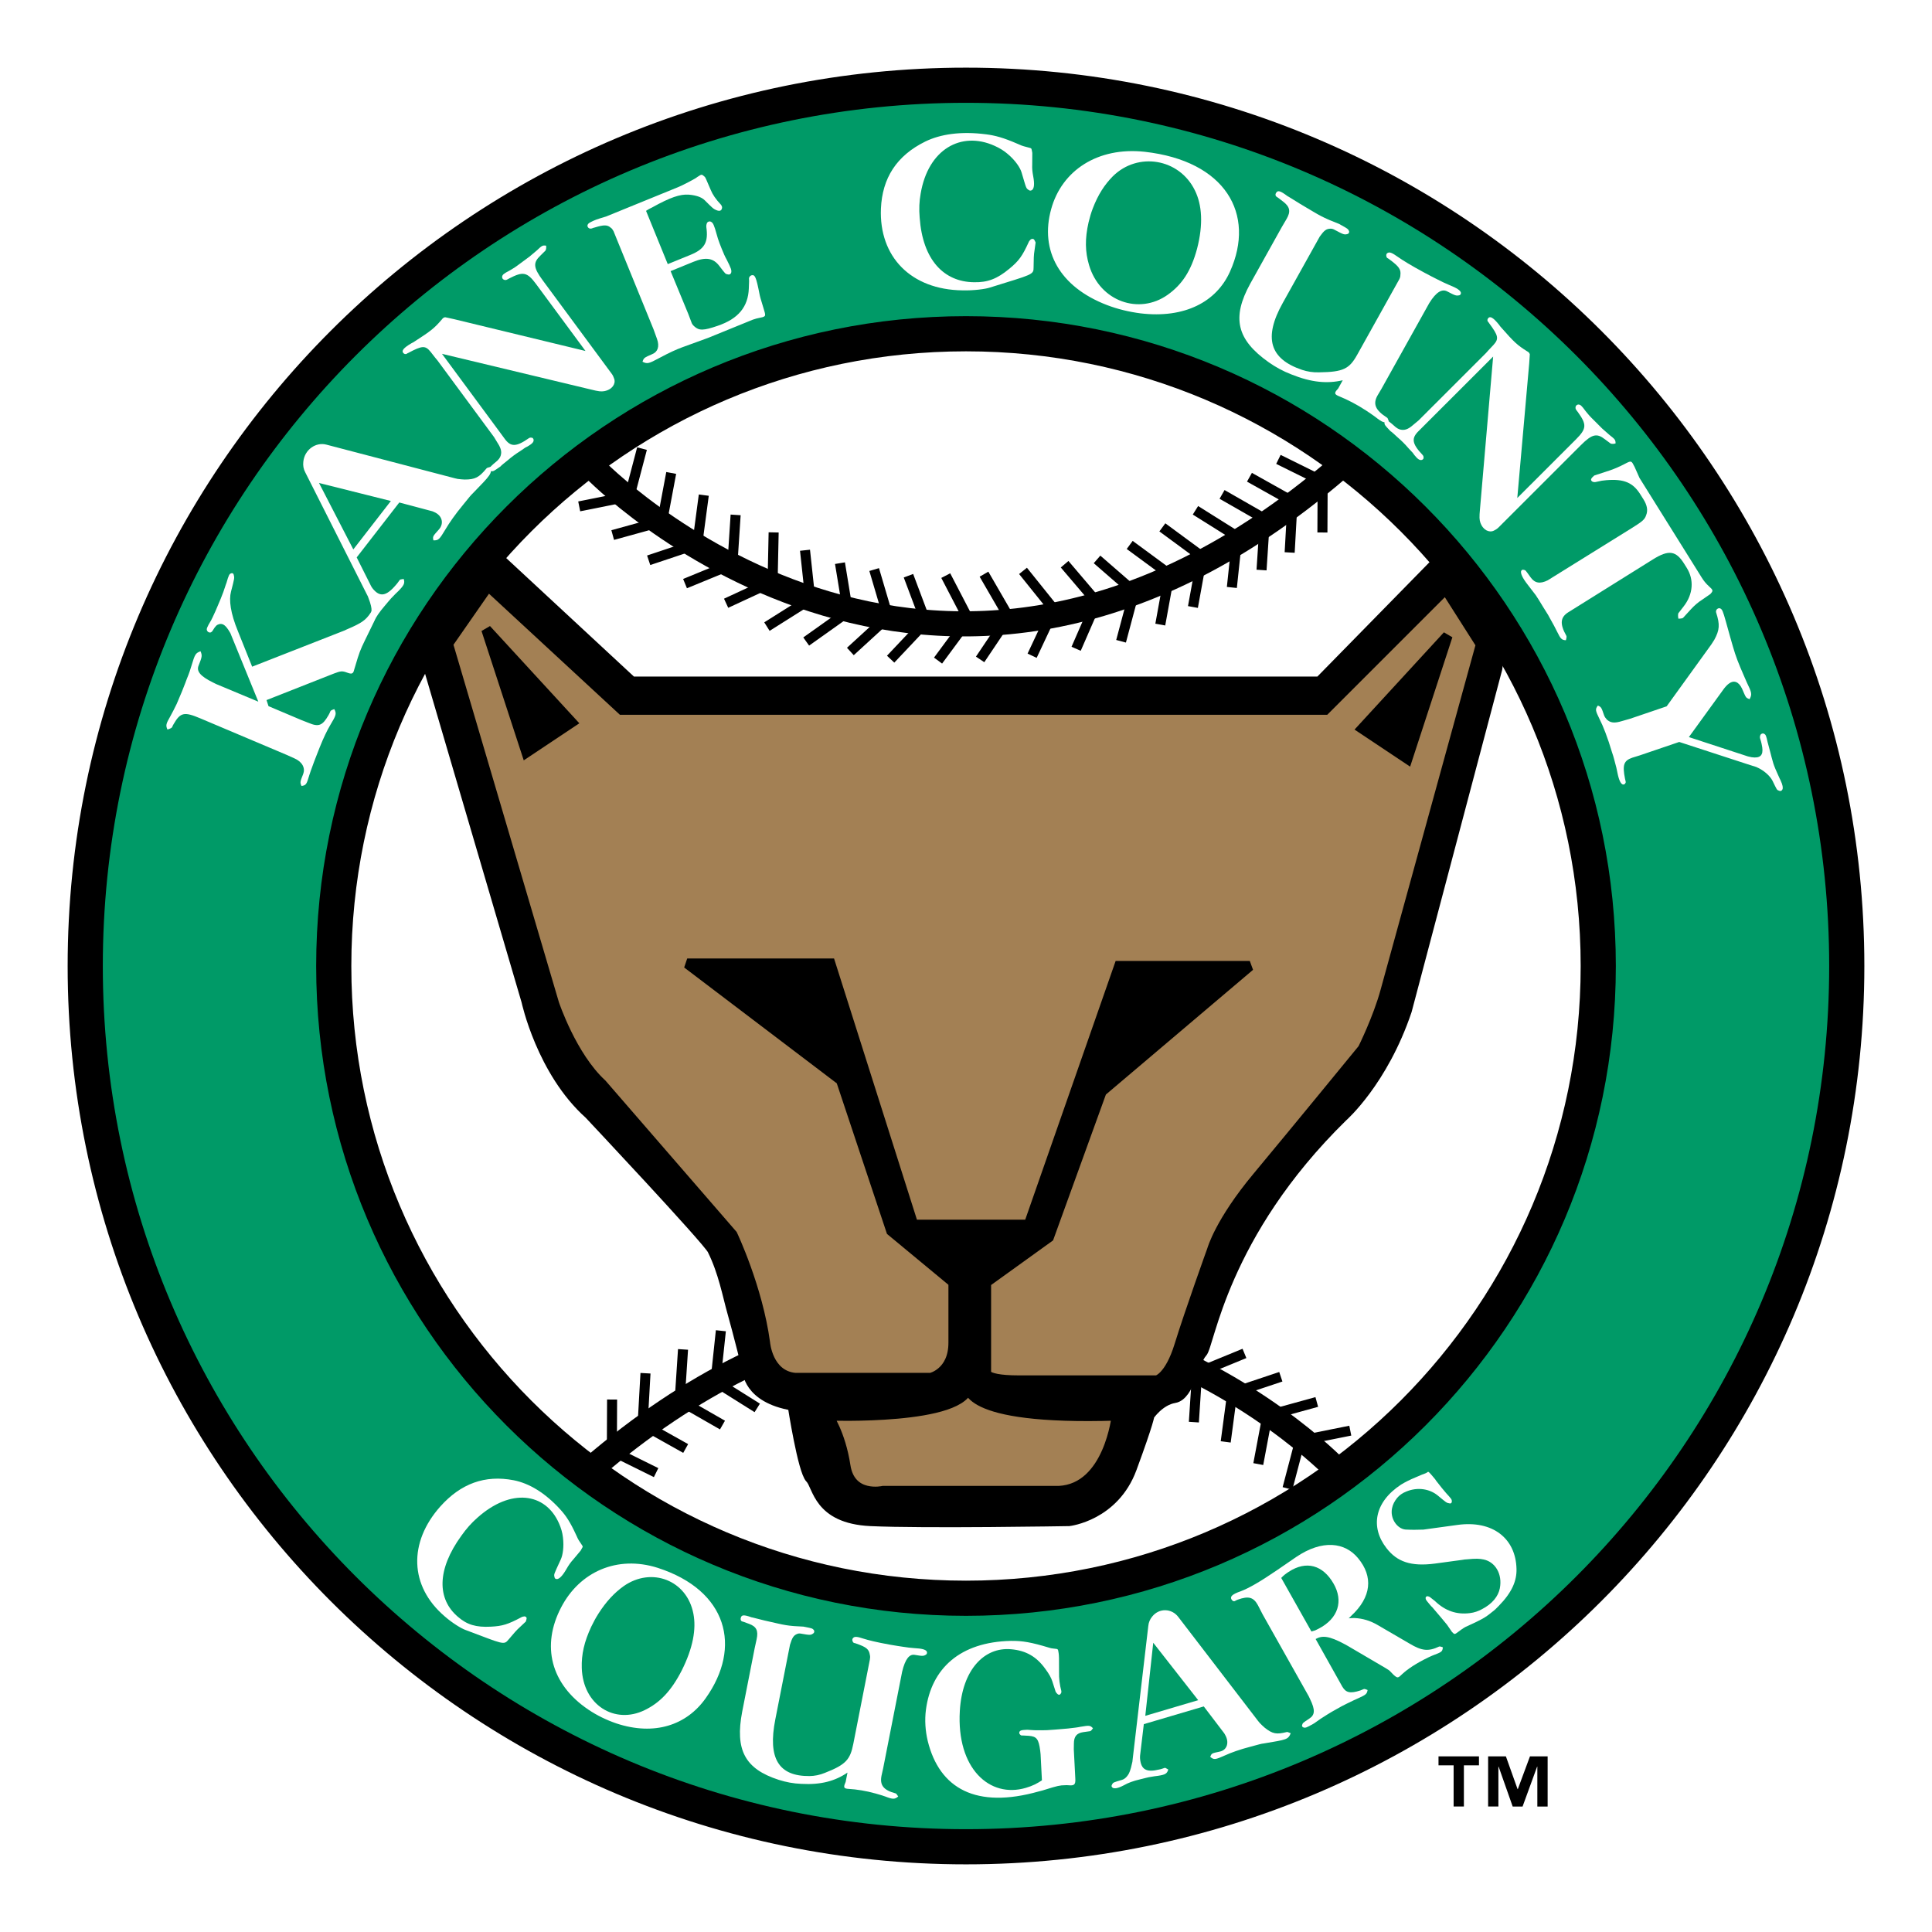
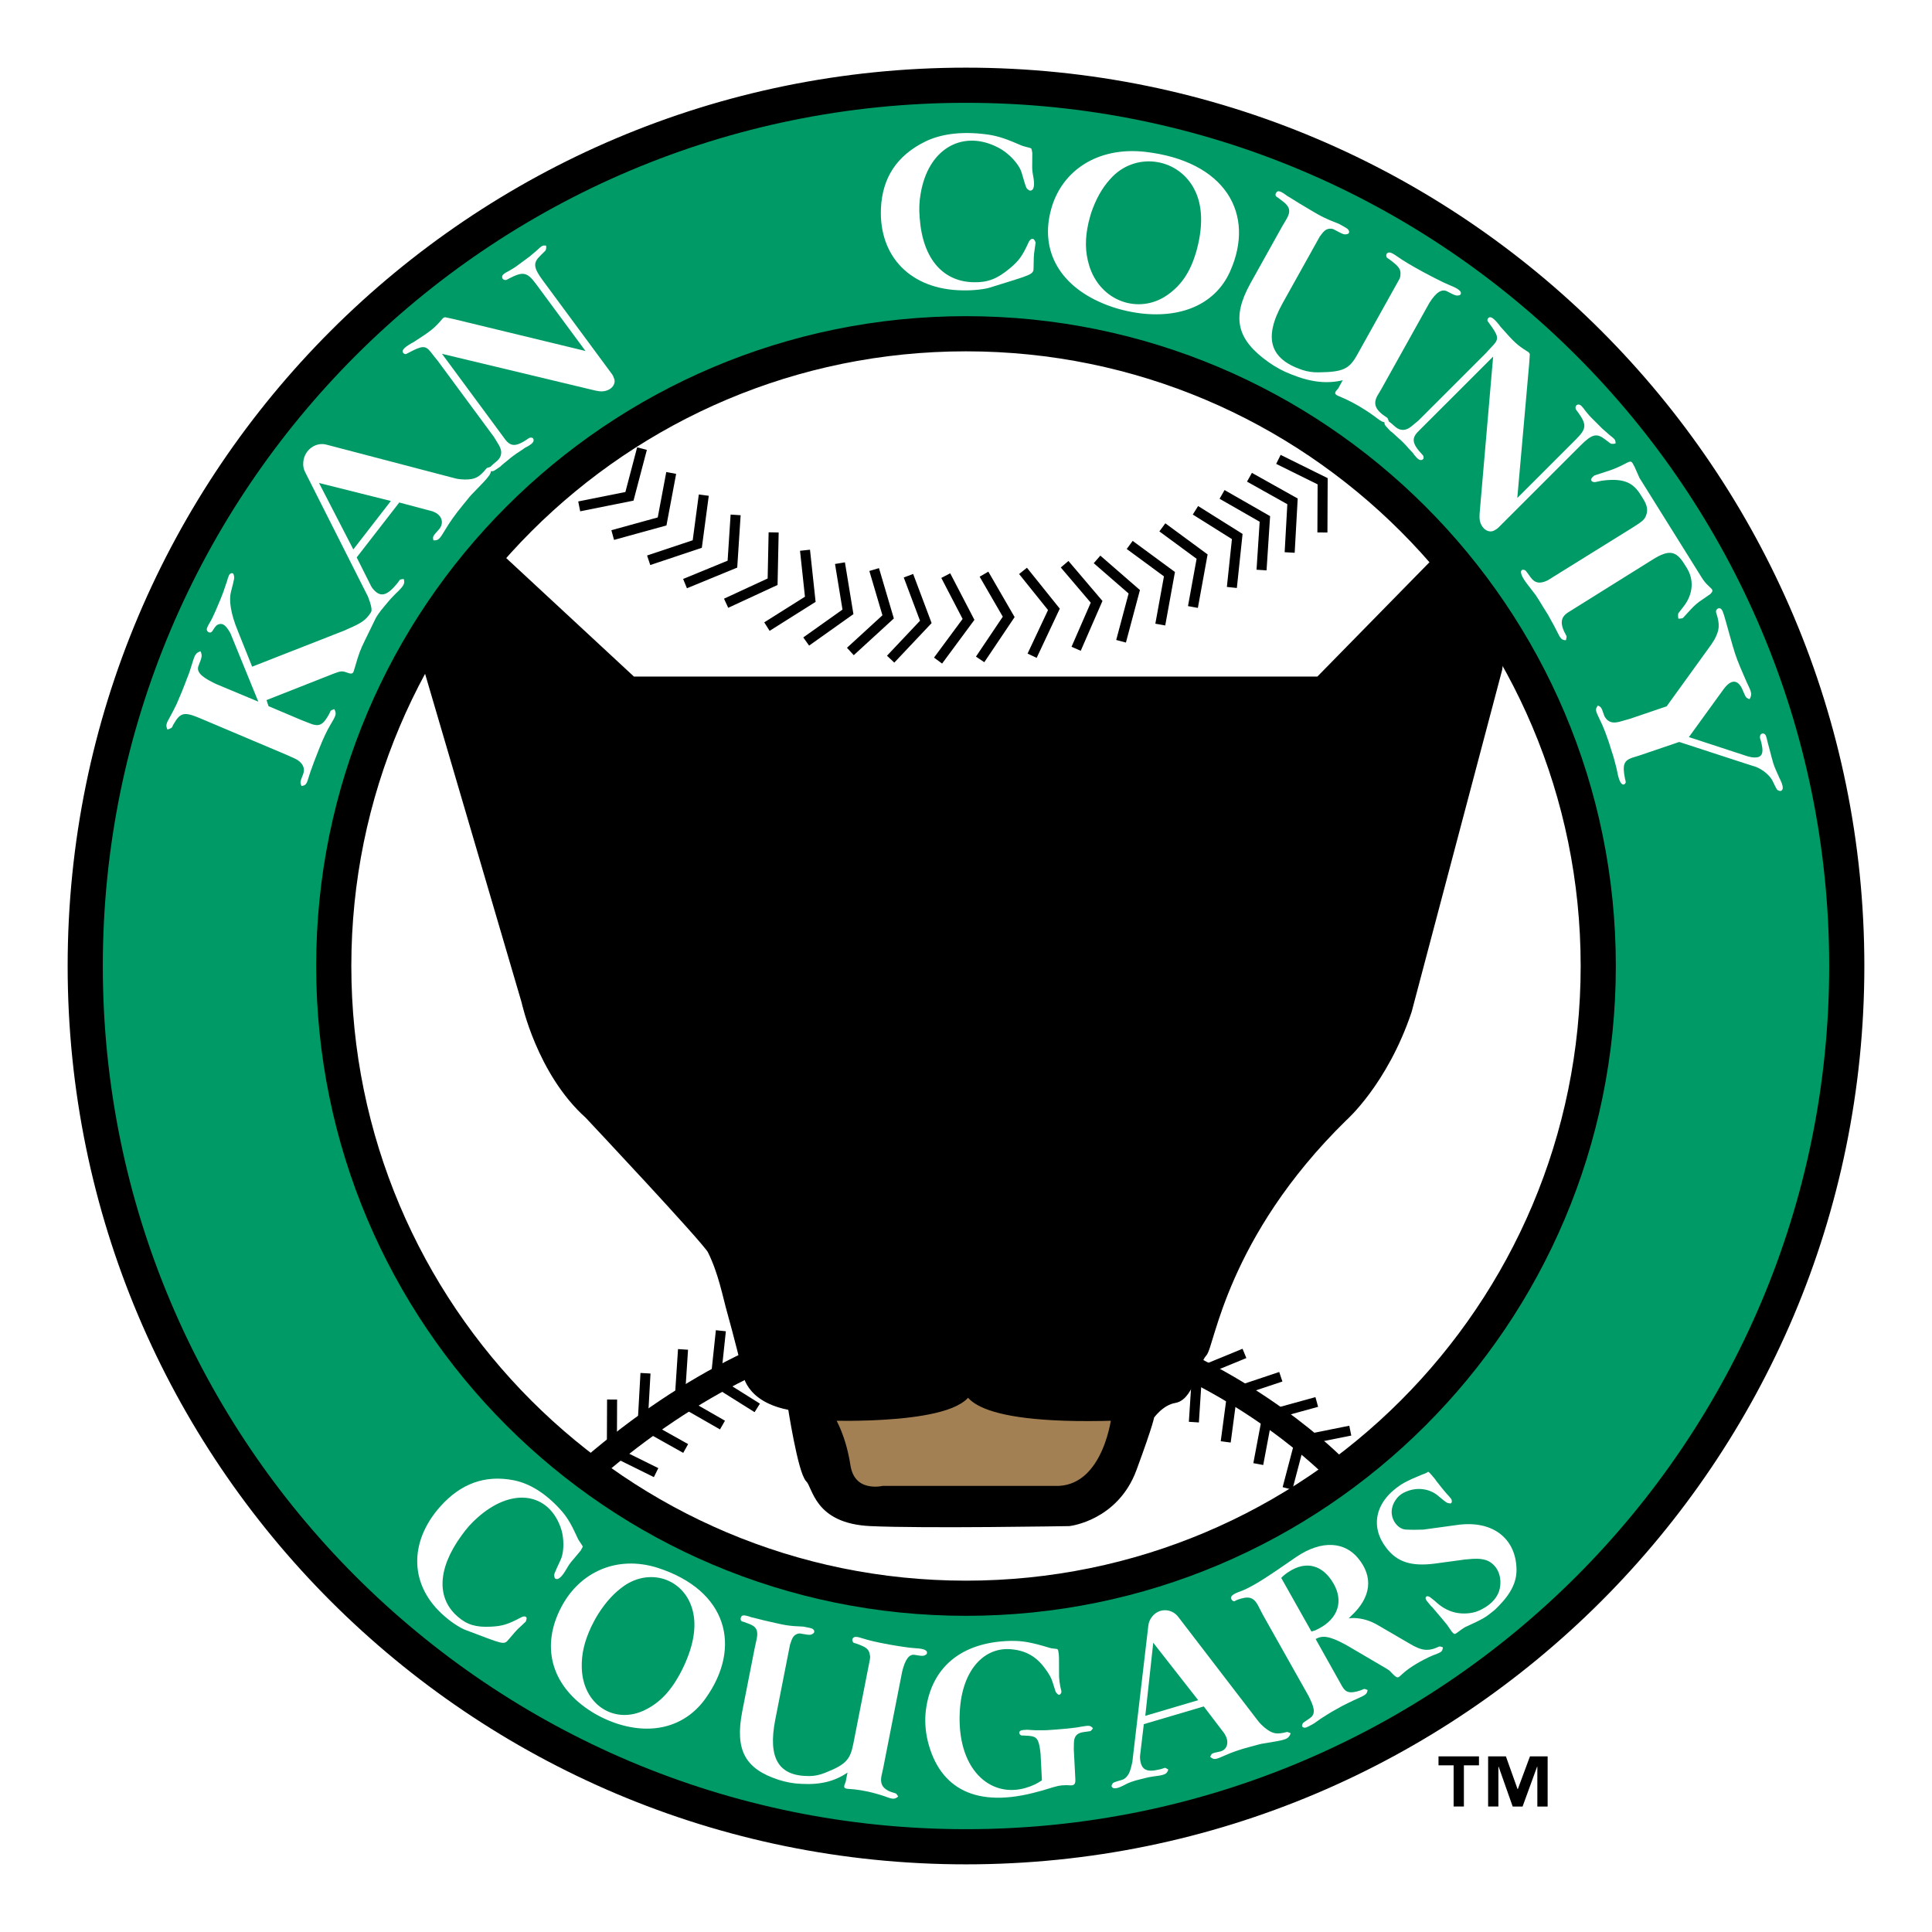
<svg xmlns="http://www.w3.org/2000/svg" version="1.0" id="Layer_1" x="0px" y="0px" width="192.756px" height="192.756px" viewBox="0 0 192.756 192.756" enable-background="new 0 0 192.756 192.756" xml:space="preserve">
  <g>
    <polygon fill-rule="evenodd" clip-rule="evenodd" fill="#FFFFFF" points="0,0 192.756,0 192.756,192.756 0,192.756 0,0  " />
    <path fill="none" stroke="#000000" stroke-width="2.506" stroke-miterlimit="2.613" d="M133.215,146.496   c0,0-33.579-34.832-74.174,0" />
    <path fill="none" stroke="#000000" stroke-width="1.002" stroke-miterlimit="2.613" d="M134.718,142.736l-5.012,1.002   l-1.253,4.762 M131.375,139.875l-4.926,1.357l-0.91,4.84 M127.788,137.359l-4.848,1.619l-0.651,4.879 M124.159,135.031   l-4.727,1.941l-0.319,4.914 M120.061,133.072l-4.638,2.146l-0.104,4.922 M115.988,130.74l-4.324,2.725l0.526,4.895 M89.531,127.838   l-2.174,4.625l3.083,3.838 M76.744,130.941l-0.914,5.029l3.965,2.918 M61.068,139.631l-0.022,5.111l4.413,2.182 M64.4,137.008   l-0.285,5.102l4.295,2.406 M68.146,134.631l-0.335,5.1l4.271,2.447 M71.921,132.768l-0.539,5.082l4.17,2.617 M80.657,129.279   l-1.319,4.938l3.715,3.23 M85.14,128.529l-2.042,4.686l3.19,3.75 M94.718,127.469l-2.85,4.242l2.465,4.262 M98.915,127.352   l-3.038,4.109l2.271,4.367 M103.646,127.492l-3.51,3.717l1.731,4.609 M107.665,128.258l-3.77,3.453l1.393,4.723 M112.072,129.254   l-4.167,2.959l0.798,4.857" />
    <path fill-rule="evenodd" clip-rule="evenodd" fill="#009A67" d="M33.298,96.378c0-34.837,28.243-63.08,63.08-63.08   c34.838,0,63.08,28.243,63.08,63.08c0,34.839-28.242,63.079-63.08,63.079C61.541,159.457,33.298,131.217,33.298,96.378   L33.298,96.378L33.298,96.378z M96.378,184.252c48.53,0,87.874-39.344,87.874-87.874c0-48.531-39.344-87.874-87.874-87.874   S8.504,47.847,8.504,96.378C8.504,144.908,47.848,184.252,96.378,184.252L96.378,184.252z" />
    <path fill="none" stroke="#000000" stroke-width="3.508" stroke-miterlimit="2.613" d="M33.298,96.378   c0-34.837,28.243-63.08,63.08-63.08c34.838,0,63.08,28.243,63.08,63.08c0,34.839-28.242,63.079-63.08,63.079   C61.541,159.457,33.298,131.217,33.298,96.378 M96.378,184.252c48.53,0,87.874-39.344,87.874-87.874   c0-48.531-39.344-87.874-87.874-87.874S8.504,47.847,8.504,96.378C8.504,144.908,47.848,184.252,96.378,184.252L96.378,184.252z" />
    <path fill-rule="evenodd" clip-rule="evenodd" stroke="#000000" stroke-width="1.002" stroke-miterlimit="2.613" d="   M42.314,65.118l10.211,34.769c0,0,1.503,7.016,6.265,11.275c0,0,11.777,12.531,12.279,13.533c1.104,2.207,1.518,4.559,2.004,6.264   c0.501,1.754,1.503,5.764,1.503,5.764s0,2.756,4.511,3.508c0,0,1.002,6.516,1.754,7.268c0.752,0.752,0.752,4.01,6.014,4.26   s19.796,0,19.796,0s4.511-0.502,6.265-5.262c1.754-4.762,1.754-5.264,1.754-5.264s1.002-1.502,2.506-1.754   c1.503-0.25,2.005-3.758,2.757-4.51s2.005-11.777,14.032-23.555c0,0,4.01-3.508,6.391-10.588l9.021-34.079l0.376-2.695   l-5.576-8.833L131.647,68H63.05L48.329,54.343L42.314,65.118L42.314,65.118z" />
-     <path fill-rule="evenodd" clip-rule="evenodd" fill="#A38054" stroke="#000000" stroke-width="1.002" stroke-miterlimit="2.613" d="   M68.563,96.127h14.283l8.27,26.062h11.526l9.021-25.812h13.03l-14.784,12.53l-5.263,14.533l-6.265,4.51v8.771   c0,0-0.752,1.002,3.258,1.002c4.009,0,13.782,0,13.782,0s1.253-0.25,2.255-3.508s3.258-9.521,3.258-9.521s0.752-2.758,4.511-7.268   s10.524-12.779,10.524-12.779s1.504-3.008,2.256-5.764c0.751-2.757,9.521-34.582,9.521-34.582l-3.508-5.513l-12.028,12.028H62.048   l-13.344-12.34l-4.009,5.763l10.587,35.896c0,0,1.754,5.264,4.761,8.02l13.03,15.035c0,0,2.506,5.262,3.258,10.775   c0,0,0.25,3.258,3.007,3.508H92.87c0,0,2.255-0.502,2.255-3.508c0-3.008,0-6.016,0-6.016l-6.202-5.137l-5.012-15.035L68.563,96.127   L68.563,96.127z" />
    <path fill-rule="evenodd" clip-rule="evenodd" fill="#A38054" stroke="#000000" stroke-width="1.002" stroke-miterlimit="2.613" d="   M82.596,141.232c0,0,13.782,0.502,14.033-3.006c0,0-1.002,3.508,14.784,3.006c0,0-0.751,7.268-5.764,7.518H88.109   c0,0-3.257,0.752-3.759-2.506C83.849,142.988,82.596,141.232,82.596,141.232L82.596,141.232z" />
    <polygon fill-rule="evenodd" clip-rule="evenodd" stroke="#000000" stroke-width="1.002" stroke-miterlimit="2.613" points="   52.526,75.078 57.037,72.071 48.517,62.799 52.526,75.078  " />
    <polygon fill-rule="evenodd" clip-rule="evenodd" stroke="#000000" stroke-width="1.002" stroke-miterlimit="2.613" points="   140.418,75.705 135.907,72.698 144.428,63.426 140.418,75.705  " />
    <path fill-rule="evenodd" clip-rule="evenodd" fill="#FFFFFF" d="M16.707,72.787c-0.187-0.42-0.148-0.563,0.282-1.313   c0.21-0.389,0.428-0.796,0.643-1.252l0.139-0.328l0.375-0.887l0.323-0.818l0.176-0.471c0.22-0.521,0.354-0.942,0.461-1.306   c0.341-1.129,0.39-1.245,0.903-1.437c0.178,0.439,0.156,0.544-0.191,1.42c-0.228,0.541,0.104,1.045,1.442,1.701   c0.096,0.041,0.204,0.109,0.319,0.158l4.194,1.751l-2.713-6.651c-0.026-0.102-0.079-0.192-0.132-0.282   c-0.41-0.697-0.694-0.885-1.045-0.807c-0.258,0.073-0.365,0.164-0.654,0.633c-0.032,0.078-0.104,0.138-0.167,0.18   c-0.146,0.075-0.319,0.001-0.395-0.144c-0.085-0.173-0.056-0.297,0.402-1.058c0.085-0.146,0.167-0.339,0.447-0.948l0.229-0.54   l0.131-0.31l0.146-0.347l0.258-0.664l0.276-0.816l0.033-0.077c0.23-0.812,0.29-0.9,0.454-0.967c0.118-0.064,0.245,0.013,0.26,0.087   c0.108,0.387,0.098,0.359-0.256,1.734c-0.211,0.82-0.072,2.106,0.705,3.981l1.405,3.505l9.24-3.621l0.173-0.085l0.557-0.243   c1.185-0.545,1.515-0.837,2.073-1.784c0.033-0.077,0.124-0.13,0.415-0.28c0.246,0.332,0.221,0.39-0.127,1.106l-0.154,0.367   l-0.232,0.494l-0.672,1.375c-0.49,0.998-0.61,1.333-0.972,2.568c-0.03,0.124-0.079,0.24-0.116,0.382   c-0.103,0.458-0.251,0.485-0.723,0.309c-0.471-0.176-0.639-0.156-1.289,0.091l-6.739,2.654l0.198,0.606l3.279,1.387l0.702,0.275   c1.022,0.432,1.399,0.295,2.008-0.766c0.076-0.126,0.125-0.243,0.182-0.378c0.034-0.078,0.096-0.118,0.39-0.222   c0.244,0.445,0.198,0.607-0.396,1.584c-0.314,0.526-0.679,1.282-1.075,2.274l-0.283,0.722l-0.258,0.665   c-0.328,0.884-0.415,1.143-0.477,1.344c-0.271,0.909-0.312,1.005-0.776,1.082c-0.164-0.365-0.148-0.404,0.167-1.203   c0.218-0.567-0.066-1.188-0.848-1.541l-0.841-0.378l-8.585-3.63c-1.583-0.668-1.972-0.606-2.648,0.563   c-0.068,0.108-0.11,0.204-0.158,0.32C17.119,72.62,17.02,72.691,16.707,72.787L16.707,72.787z" />
    <path fill-rule="evenodd" clip-rule="evenodd" fill="#FFFFFF" d="M36.63,59.359l-6.176-12.236c-0.175-0.321-0.236-0.686-0.192-1.05   c0.115-1.209,1.254-1.995,2.307-1.71l12.799,3.352c0.092,0.018,0.2,0.049,0.292,0.067c0.242,0.028,0.485,0.058,0.694,0.061   c1.061,0,1.436-0.211,2.188-1.112c0.039-0.051,0.11-0.075,0.413-0.157c0.119,0.701,0.038,0.771-1.798,2.661   c-0.173,0.156-0.341,0.372-0.935,1.104c-0.83,1.001-1.408,1.85-1.741,2.415c-0.653,1.083-0.718,1.166-1.241,1.157   c-0.082-0.407-0.065-0.394,0.562-1.101c0.521-0.604,0.303-1.381-0.471-1.717c-0.112-0.061-0.237-0.104-0.375-0.131l-3.12-0.829   l-4.249,5.479l1.437,2.863c0.057,0.097,0.114,0.194,0.184,0.275c0.687,0.824,1.32,0.758,2.294-0.395   c0.132-0.136,0.231-0.298,0.359-0.464c0.021-0.062,0.093-0.086,0.417-0.127c0.127,0.417,0.049,0.621-0.547,1.219   c-0.149,0.123-0.345,0.342-0.728,0.734l-0.274,0.318l-0.35,0.417c-0.534,0.62-0.859,1.109-1.085,1.57   c-0.385,0.736-0.644,0.933-0.833,0.972c-0.147,0.019-0.246-0.059-0.244-0.163c-0.042-0.323-0.037-0.294,0.604-1.122   c0.154-0.2,0.238-0.478,0.244-0.793c0.015-0.226-0.045-0.591-0.311-1.274C36.728,59.541,36.687,59.457,36.63,59.359L36.63,59.359   L36.63,59.359z M38.997,49.983l-7.168-1.795l3.421,6.628L38.997,49.983L38.997,49.983z" />
    <path fill-rule="evenodd" clip-rule="evenodd" fill="#FFFFFF" d="M45.323,31.848l13.092,3.17l-4.915-6.657   c-0.92-1.247-1.317-1.291-2.714-0.573c-0.033,0.024-0.083,0.062-0.13,0.07c-0.084,0.062-0.193,0.09-0.282,0.077   c-0.204-0.031-0.3-0.195-0.277-0.342c0.043-0.188,0.149-0.292,0.733-0.593c0.214-0.132,0.476-0.273,0.711-0.447l0.151-0.112   l0.489-0.36l0.522-0.386l0.118-0.087c0.274-0.228,0.532-0.444,0.738-0.622c0.507-0.479,0.573-0.528,0.925-0.475   c0.032,0.184,0.005,0.36-0.058,0.485l-0.51,0.507c-0.735,0.698-0.718,1.181,0.228,2.461l6.904,9.352   c0.099,0.135,0.178,0.312,0.239,0.5c0.15,0.487-0.205,1.062-1.006,1.211c-0.307,0.044-0.487,0.046-1.381-0.178l-14.803-3.547   l5.686,7.701l0.534,0.726c0.618,0.872,1.154,0.893,2.442-0.007c0.068-0.05,0.131-0.07,0.218-0.057   c0.168-0.02,0.268,0.115,0.263,0.25c0.002,0.179-0.128,0.354-0.604,0.627l-0.227,0.116l-0.501,0.344   c-0.463,0.289-0.867,0.587-1.28,0.945l-0.393,0.315l-0.223,0.191c-0.021,0.042-0.073,0.08-0.106,0.104   c-0.62,0.431-0.67,0.468-0.833,0.459c-0.122,0.011-0.226-0.095-0.212-0.182c0.043-0.293,0.057-0.276,0.761-0.874   c0.123-0.117,0.215-0.237,0.279-0.363c0.184-0.421,0.136-0.803-0.253-1.4l-0.36-0.593l-0.087-0.118l-5.561-7.533l-0.215-0.257   l-0.464-0.594c-0.532-0.649-0.833-0.635-2.234,0.113c-0.063,0.021-0.097,0.045-0.131,0.07c-0.118,0.086-0.277,0.048-0.376-0.086   c-0.149-0.203-0.004-0.466,0.832-0.953c0.114-0.058,0.21-0.104,0.312-0.178c1.659-1.069,1.967-1.322,2.71-2.184   c0.114-0.162,0.211-0.208,0.304-0.223l0.017-0.013l0.276,0.057L45.323,31.848L45.323,31.848z" />
-     <path fill-rule="evenodd" clip-rule="evenodd" fill="#FFFFFF" d="M64.102,36.09c0.134-0.394,0.172-0.409,0.979-0.761   c0.543-0.222,0.734-0.751,0.473-1.504l-0.349-0.966L65.181,32.8l-3.59-8.804l-0.394-0.97l-0.036-0.031   c-0.047-0.116-0.133-0.217-0.224-0.271c-0.324-0.297-0.67-0.315-1.594-0.028c-0.086,0.012-0.183,0.052-0.261,0.083   c-0.097,0.04-0.209,0.041-0.292,0.005c-0.171-0.088-0.223-0.271-0.139-0.396c0.066-0.116,0.155-0.175,0.574-0.369   c0.097-0.04,0.193-0.079,0.291-0.118l0.298-0.099l0.684-0.211l0.135-0.055l0.814-0.333l1.494-0.609l4.693-1.913   c0.252-0.103,0.574-0.257,1.151-0.56c0.52-0.28,0.667-0.362,0.768-0.449c0.464-0.303,0.437-0.314,0.754-0.036   c0.071,0.062,0.11,0.158,0.604,1.314c0.181,0.446,0.484,0.91,1.04,1.498c0.06,0.089,0.099,0.186,0.091,0.28   c-0.044,0.334-0.285,0.41-0.753,0.148c-0.117-0.064-0.241-0.15-0.974-0.892c-0.262-0.255-0.652-0.435-1.303-0.531   c-0.845-0.131-1.675,0.049-3.299,0.892l-0.667,0.362l-0.245,0.122l-0.147,0.083l-0.197,0.126l2.167,5.314l2.249-0.917   c1.416-0.577,1.824-1.242,1.596-2.8c-0.009-0.132,0.01-0.252,0.056-0.362c0.069-0.163,0.271-0.223,0.415-0.146   c0.207,0.119,0.297,0.285,0.584,1.322c0.1,0.412,0.38,1.156,0.732,1.963c0.062,0.156,0.154,0.322,0.236,0.469   c0.458,0.899,0.509,1.082,0.464,1.304c-0.031,0.147-0.158,0.223-0.279,0.204c-0.343-0.064-0.254-0.01-0.92-0.869   c-0.58-0.759-1.32-0.909-2.562-0.403l-2.288,0.933l1.758,4.258l0.313,0.823c0.043,0.163,0.146,0.302,0.286,0.425   c0.473,0.441,0.904,0.446,2.353-0.054c2.045-0.697,3.028-1.89,3.094-3.726c0.038-0.739,0.029-0.872,0.018-0.958   c-0.017-0.151,0.099-0.311,0.261-0.355c0.334-0.069,0.449,0.156,0.787,1.873c0.04,0.21,0.104,0.478,0.473,1.661   c0.171,0.586,0.153,0.594-0.602,0.744c-0.104,0.02-0.229,0.048-0.547,0.155l-0.931,0.38l-3.53,1.438l-2.561,0.931   c-0.57,0.21-1.241,0.506-2.299,1.073C64.706,36.295,64.581,36.324,64.102,36.09L64.102,36.09z" />
    <path fill-rule="evenodd" clip-rule="evenodd" fill="#FFFFFF" d="M87.891,20.81c0.133-3.039,1.553-5.275,4.428-6.69   c1.499-0.73,3.528-1.046,6.066-0.719c0.901,0.115,1.722,0.336,3.089,0.928c0.421,0.184,0.569,0.246,0.674,0.265l0.672,0.18   l0.021,0.021c0.062,0,0.084,0.062,0.151,0.459c0.002,0.083,0.002,0.167-0.008,1.194c-0.017,0.314,0.008,0.669,0.098,1.129   c0.155,0.815,0.076,1.173-0.068,1.342c-0.104,0.105-0.25,0.128-0.335,0.066c-0.338-0.227-0.253-0.102-0.754-1.772   c-0.13-0.459-0.599-1.187-1.382-1.848c-0.381-0.331-0.824-0.599-1.328-0.823c-3.327-1.491-6.615,0.348-7.361,4.776   c-0.139,0.755-0.171,1.552-0.099,2.389c0.299,4.228,2.418,6.424,5.435,6.452c1.341,0.027,2.3-0.34,3.503-1.338   c0.956-0.785,1.306-1.271,1.939-2.661c0.041-0.105,0.124-0.189,0.206-0.274c0.126-0.085,0.272-0.065,0.336,0.017   c0.063,0.104,0.106,0.187,0.15,0.292l-0.155,1.111c-0.02,0.169-0.037,0.399-0.048,1.363c0.009,0.753-0.097,0.692-4.354,2.019   c-0.438,0.151-1.63,0.311-2.74,0.282C90.874,28.902,87.693,25.608,87.891,20.81L87.891,20.81z" />
    <path fill-rule="evenodd" clip-rule="evenodd" fill="#FFFFFF" d="M104.875,20.865c1.06-3.859,4.645-6.226,9.327-5.722   c8.055,0.907,11.104,6.209,8.513,11.96c-1.351,3.013-4.511,4.686-8.93,4.16c-1.149-0.148-2.269-0.418-3.334-0.825   C105.717,28.628,103.726,25.004,104.875,20.865L104.875,20.865L104.875,20.865z M108.655,26.45   c1.081,3.644,5.004,4.977,7.836,2.967c1.43-1.013,2.338-2.367,2.938-4.592c0.636-2.454,0.496-4.382-0.211-5.824   c-1.557-3.198-5.701-3.874-8.19-1.414c-0.826,0.834-1.478,1.84-1.999,3.201c-0.174,0.454-0.308,0.917-0.42,1.385   C108.231,23.827,108.263,25.128,108.655,26.45L108.655,26.45z" />
    <path fill-rule="evenodd" clip-rule="evenodd" fill="#FFFFFF" d="M131.197,24.455l-3.222,5.781   c-1.928,3.457-1.311,5.575,1.941,6.668c0.525,0.173,1.075,0.264,1.686,0.244c2.438-0.031,3.026-0.352,3.81-1.76l3.6-6.457   l0.571-1.025c0.071-0.127,0.135-0.284,0.133-0.453c0.072-0.559-0.121-0.858-1.073-1.558c-0.063-0.059-0.137-0.1-0.211-0.141   c-0.054-0.03-0.106-0.108-0.112-0.183c-0.049-0.172,0.032-0.318,0.175-0.358c0.183-0.067,0.403,0.009,1.002,0.439   c0.501,0.35,1.229,0.805,2.594,1.541l0.778,0.41l0.486,0.247c0.485,0.248,0.844,0.422,1.156,0.549   c0.901,0.359,1.146,0.567,1.231,0.758c0.051,0.125-0.021,0.252-0.116,0.295c-0.332,0.079-0.414,0.056-1.248-0.384   c-0.504-0.258-1.08,0.045-1.777,1.167c-0.082,0.146-0.173,0.311-0.255,0.457l-4.528,8.122l-0.385,0.648   c-0.459,0.823-0.252,1.441,0.951,2.208c0.054,0.031,0.09,0.098,0.189,0.393c-0.449,0.158-0.633,0.103-1.368-0.474   c-0.289-0.209-0.599-0.43-0.898-0.621c-0.948-0.624-1.883-1.097-2.665-1.414c-0.471-0.19-0.503-0.304-0.342-0.549l0.069-0.082   l0.14-0.162l0.173-0.311l0.284-0.512c-1.543,0.362-3.121,0.225-5.138-0.587c-0.83-0.318-1.561-0.726-2.234-1.197   c-3.235-2.283-3.719-4.47-1.85-7.865l3.141-5.634l0.467-0.795c0.446-0.758,0.345-1.222-0.325-1.739   c-0.535-0.417-0.607-0.459-0.662-0.489c-0.109-0.061-0.159-0.233-0.038-0.405c0.16-0.246,0.385-0.217,1.127,0.341l0.129,0.072   l1.123,0.697l0.647,0.385l0.703,0.417c0.557,0.335,1.007,0.562,1.392,0.729l0.212,0.094l0.938,0.379   c0.074,0.041,0.147,0.082,0.22,0.123c0.604,0.337,0.696,0.387,0.763,0.569c0.068,0.134-0.012,0.28-0.127,0.312   c-0.342,0.097-0.414,0.057-1.339-0.435c-0.129-0.072-0.259-0.096-0.381-0.093c-0.413,0.01-0.626,0.179-1.057,0.778L131.197,24.455   L131.197,24.455z" />
    <path fill-rule="evenodd" clip-rule="evenodd" fill="#FFFFFF" d="M152.568,36.27l-1.188,13.417l5.851-5.848   c1.096-1.096,1.082-1.495,0.163-2.769c-0.029-0.029-0.072-0.075-0.088-0.119c-0.075-0.074-0.119-0.178-0.118-0.267   c0-0.208,0.147-0.326,0.296-0.326c0.191,0.015,0.311,0.104,0.695,0.638c0.163,0.192,0.341,0.429,0.548,0.636l0.133,0.134   l0.431,0.429l0.457,0.459l0.104,0.104c0.268,0.238,0.518,0.459,0.726,0.637c0.549,0.43,0.607,0.489,0.607,0.845   c-0.178,0.059-0.355,0.059-0.489,0.014l-0.576-0.429c-0.8-0.622-1.274-0.533-2.399,0.591l-8.222,8.217   c-0.119,0.119-0.281,0.223-0.459,0.311c-0.46,0.223-1.081-0.045-1.348-0.814c-0.088-0.296-0.117-0.475-0.029-1.392l1.308-15.164   l-6.77,6.766l-0.637,0.637c-0.771,0.741-0.712,1.273,0.369,2.414c0.059,0.06,0.09,0.119,0.09,0.208   c0.044,0.163-0.074,0.281-0.209,0.296c-0.176,0.029-0.369-0.075-0.71-0.504l-0.148-0.207l-0.414-0.445   c-0.354-0.415-0.71-0.771-1.125-1.125l-0.369-0.341l-0.223-0.192c-0.045-0.016-0.089-0.06-0.12-0.089   c-0.518-0.548-0.561-0.593-0.576-0.755c-0.029-0.118,0.061-0.236,0.148-0.236c0.296,0,0.281,0.015,0.978,0.622   c0.133,0.104,0.266,0.178,0.399,0.222c0.443,0.119,0.814,0.015,1.347-0.459l0.534-0.444l0.104-0.104l6.62-6.618l0.223-0.251   L149,34.418c0.563-0.622,0.504-0.919-0.444-2.192c-0.029-0.06-0.059-0.089-0.088-0.119c-0.104-0.104-0.088-0.266,0.029-0.385   c0.178-0.177,0.459-0.073,1.066,0.682c0.073,0.104,0.132,0.192,0.222,0.282c1.303,1.48,1.6,1.748,2.562,2.355   c0.178,0.089,0.236,0.177,0.266,0.267l0.016,0.014l-0.016,0.282L152.568,36.27L152.568,36.27z" />
    <path fill-rule="evenodd" clip-rule="evenodd" fill="#FFFFFF" d="M163.574,47.685l6.212,9.947c0.199,0.319,0.424,0.599,0.7,0.846   c0.453,0.408,0.458,0.455,0.151,0.794l-0.018,0.012l-0.741,0.512c-0.444,0.278-0.845,0.626-1.21,1.028l-0.733,0.803   c-0.041,0.051-0.142,0.088-0.479,0.101c-0.046-0.192-0.046-0.391-0.014-0.534l0.52-0.67c0.992-1.261,1.052-2.706,0.33-3.86   l-0.256-0.409c-0.819-1.315-1.537-1.435-3.135-0.436l-7.904,4.937l-0.516,0.322c-0.8,0.499-0.888,1.147-0.208,2.353   c0.032,0.053,0.041,0.146-0.044,0.446c-0.405-0.018-0.53-0.137-0.869-0.839c-0.198-0.396-0.407-0.808-0.744-1.389l-0.159-0.294   l-0.489-0.782c-0.446-0.756-0.599-0.959-0.71-1.137l-0.032-0.052l-0.782-1.017c-0.601-0.762-0.71-1.137-0.693-1.346   c0.026-0.115,0.105-0.189,0.209-0.18c0.277,0.049,0.209,0.018,0.739,0.748c0.424,0.6,0.95,0.691,1.722,0.307l0.604-0.376   l7.809-4.852c1.047-0.655,1.256-0.835,1.403-1.271c0.183-0.46,0.115-0.962-0.272-1.583l-0.3-0.479   c-0.732-1.172-1.626-1.577-3.409-1.426c-0.14,0.014-0.298,0.038-0.437,0.05l-0.656,0.138l-0.046,0.005   c-0.076-0.002-0.18-0.011-0.26-0.061c-0.119-0.073-0.15-0.202-0.084-0.292c0.073-0.121,0.186-0.215,0.281-0.3l0.019-0.011   l1.578-0.517c0.445-0.156,0.935-0.362,1.473-0.648c0.654-0.335,0.636-0.324,0.961,0.313L163.574,47.685L163.574,47.685z" />
    <path fill-rule="evenodd" clip-rule="evenodd" fill="#FFFFFF" d="M174.558,69.755c-0.403-0.15-0.351-0.124-0.755-1.049   c-0.328-0.707-0.825-0.87-1.301-0.509c-0.178,0.126-0.376,0.327-0.599,0.646L168.5,73.54l5.702,1.866   c0.18,0.072,0.365,0.098,0.557,0.143c0.861,0.128,1.171-0.199,1.062-0.98c-0.036-0.231-0.09-0.522-0.205-0.859   c-0.039-0.119-0.035-0.232,0.012-0.358c0.059-0.152,0.257-0.22,0.396-0.135c0.141,0.086,0.193,0.178,0.337,0.859l0.013,0.04   l0.238,0.893l0.148,0.569l0.108,0.384c0.062,0.244,0.156,0.522,0.424,1.117l0.275,0.614l0.068,0.132   c0.241,0.516,0.263,0.773,0.204,0.926c-0.047,0.126-0.178,0.193-0.277,0.161c-0.326-0.111-0.239-0.052-0.729-1.036   c-0.249-0.469-0.833-1.021-1.611-1.354l-0.843-0.267l-6.842-2.23l-3.946,1.342l-0.721,0.223c-0.872,0.297-1.015,0.722-0.741,2.111   c0.026,0.079,0.026,0.146,0.055,0.224c0.026,0.08,0.026,0.146-0.019,0.206c-0.047,0.126-0.186,0.173-0.291,0.121   c-0.159-0.078-0.34-0.349-0.498-1.136c-0.048-0.272-0.129-0.642-0.339-1.388c-0.054-0.226-0.129-0.443-0.203-0.662   c-0.433-1.468-0.91-2.677-1.225-3.278c-0.442-0.912-0.477-1.011-0.188-1.396c0.339,0.15,0.352,0.189,0.622,0.982   c0.055,0.159,0.167,0.297,0.273,0.416c0.354,0.323,0.73,0.393,1.512,0.15l0.806-0.23l3.649-1.24l4.466-6.187   c0.104-0.146,0.184-0.306,0.289-0.453c0.53-0.977,0.566-1.52,0.188-2.696c-0.034-0.1-0.021-0.193,0.019-0.272   c0.079-0.159,0.257-0.22,0.39-0.155c0.186,0.091,0.26,0.244,0.564,1.335l0.405,1.454c0.434,1.534,0.556,1.958,1.04,3.12   c0.35,0.832,0.504,1.156,0.625,1.447C174.787,69.125,174.812,69.27,174.558,69.755L174.558,69.755z" />
    <path fill-rule="evenodd" clip-rule="evenodd" fill="#FFFFFF" d="M43.936,150.295c2.03-2.266,4.438-3.172,7.33-2.607   c1.503,0.301,3.108,1.225,4.657,2.938c0.551,0.607,0.978,1.25,1.547,2.492c0.175,0.385,0.238,0.518,0.298,0.594l0.35,0.525   l0.002,0.027c0.043,0.035,0.019,0.096-0.188,0.441c-0.054,0.064-0.106,0.131-0.767,0.916c-0.212,0.232-0.422,0.52-0.653,0.926   c-0.412,0.717-0.695,0.947-0.903,0.994c-0.139,0.021-0.255-0.045-0.273-0.141c-0.09-0.369-0.11-0.225,0.607-1.799   c0.203-0.43,0.342-1.26,0.222-2.219c-0.053-0.477-0.189-0.936-0.395-1.4c-1.352-3.062-4.802-3.539-8.141-0.557   c-0.578,0.504-1.107,1.098-1.591,1.785c-2.489,3.428-2.42,6.342-0.351,8.1c0.911,0.791,1.809,1.061,3.278,0.984   c1.162-0.057,1.714-0.229,3.039-0.934c0.094-0.059,0.206-0.076,0.317-0.094c0.141,0.006,0.231,0.105,0.221,0.205   c-0.021,0.117-0.044,0.207-0.082,0.312l-0.815,0.766c-0.121,0.119-0.28,0.287-0.902,1.023c-0.475,0.586-0.508,0.479-4.301-0.951   c-0.4-0.135-1.327-0.697-2.077-1.359C40.84,158.246,40.74,153.879,43.936,150.295L43.936,150.295z" />
    <path fill-rule="evenodd" clip-rule="evenodd" fill="#FFFFFF" d="M55.985,160.369c1.845-3.551,5.589-5.229,9.637-3.945   c6.953,2.25,8.429,7.896,4.779,13.016c-1.906,2.684-5.108,3.762-8.917,2.502c-0.988-0.34-1.921-0.791-2.773-1.367   C54.921,168.02,53.997,164.176,55.985,160.369L55.985,160.369L55.985,160.369z M58.044,166.414c0.111,3.707,3.29,5.664,6.28,4.203   c1.507-0.736,2.631-1.891,3.686-3.939c1.138-2.264,1.465-4.152,1.172-5.668c-0.637-3.355-4.167-4.715-6.956-2.762   c-0.93,0.666-1.745,1.529-2.527,2.756c-0.261,0.41-0.487,0.834-0.698,1.268C58.28,163.807,58.004,165.068,58.044,166.414   L58.044,166.414z" />
    <path fill-rule="evenodd" clip-rule="evenodd" fill="#FFFFFF" d="M78.628,165.061l-1.276,6.492   c-0.764,3.885,0.325,5.676,3.424,5.645c0.501-0.008,1-0.104,1.523-0.318c2.102-0.826,2.526-1.32,2.837-2.902l1.425-7.254   l0.226-1.15c0.028-0.145,0.042-0.312-0.003-0.471c-0.083-0.549-0.33-0.768-1.336-1.115c-0.071-0.035-0.144-0.049-0.218-0.064   c-0.056-0.01-0.122-0.066-0.146-0.135c-0.087-0.145-0.055-0.311,0.058-0.395c0.14-0.121,0.352-0.123,0.982,0.086   c0.524,0.166,1.274,0.357,2.646,0.605l0.781,0.131l0.486,0.074c0.484,0.074,0.84,0.123,1.144,0.139   c0.875,0.045,1.141,0.16,1.265,0.312c0.076,0.1,0.048,0.244-0.024,0.316c-0.267,0.182-0.344,0.188-1.181,0.045   c-0.503-0.076-0.923,0.395-1.233,1.68c-0.032,0.164-0.068,0.35-0.101,0.514l-1.793,9.123l-0.164,0.736   c-0.182,0.924,0.159,1.439,1.401,1.77c0.055,0.01,0.103,0.062,0.266,0.307c-0.346,0.295-0.521,0.303-1.306,0   c-0.307-0.102-0.631-0.209-0.942-0.291c-0.982-0.277-1.915-0.418-2.675-0.461c-0.455-0.025-0.514-0.123-0.438-0.406l0.039-0.1   l0.078-0.197l0.068-0.35l0.113-0.576c-1.241,0.846-2.643,1.232-4.6,1.125c-0.801-0.029-1.541-0.174-2.246-0.398   c-3.397-1.092-4.387-2.996-3.659-6.801l1.244-6.328l0.196-0.9c0.187-0.859-0.022-1.264-0.736-1.531   c-0.572-0.219-0.646-0.234-0.702-0.246c-0.11-0.021-0.198-0.166-0.139-0.367c0.075-0.285,0.276-0.33,1.066-0.047l0.129,0.025   l1.154,0.291l0.662,0.15l0.717,0.162c0.569,0.133,1.017,0.199,1.396,0.232l0.207,0.018l0.912,0.051   c0.074,0.016,0.148,0.029,0.222,0.043c0.609,0.121,0.702,0.139,0.808,0.287c0.095,0.105,0.063,0.27-0.028,0.336   c-0.27,0.203-0.344,0.189-1.273,0.029c-0.129-0.027-0.248-0.006-0.353,0.037c-0.354,0.143-0.495,0.371-0.711,1.076L78.628,165.061   L78.628,165.061z" />
    <path fill-rule="evenodd" clip-rule="evenodd" fill="#FFFFFF" d="M103.953,177.623l-0.133-2.596   c-0.007-0.125-0.031-0.248-0.037-0.354c-0.155-1.188-0.356-1.43-1.152-1.492l-0.605-0.033l-0.057,0.004   c-0.074,0.004-0.152-0.035-0.193-0.096c-0.118-0.098-0.108-0.268-0.018-0.336c0.09-0.088,0.183-0.113,0.616-0.135   c0.094-0.006,0.188-0.01,0.283,0.006c0.322,0.027,0.72,0.049,1.285,0.039c0.303,0.006,0.679-0.014,1.337-0.068l0.638-0.053   l0.64-0.055c0.639-0.074,0.976-0.111,1.219-0.168c0.916-0.152,0.991-0.154,1.271,0.145c-0.088,0.131-0.177,0.24-0.269,0.287   l-0.019,0.002l-0.693,0.098c-0.637,0.096-0.923,0.424-0.923,1.139l-0.009,0.566l0.009,0.188l0.115,2.217l0.028,0.564   c0.028,0.564-0.116,0.678-0.686,0.623c-0.113-0.016-0.245-0.01-0.357-0.002c-0.472,0.002-0.752,0.059-1.941,0.434   c-0.222,0.074-0.427,0.127-0.651,0.182c-6.25,1.768-9.92-0.268-11.09-5.031c-0.241-1.016-0.314-2.082-0.18-3.115   c0.543-4.139,3.428-6.76,8.461-6.871c1.169-0.02,2.064,0.145,3.847,0.684c0.115,0.035,0.249,0.07,0.42,0.082   c0.493,0.059,0.434,0,0.515,0.477c0.03,0.23,0.045,0.502,0.037,1.822c-0.021,0.693,0.069,1.34,0.231,1.939   c0.005,0.084,0.01,0.166-0.045,0.232c-0.12,0.217-0.292,0.184-0.496-0.121l-0.021-0.02l-0.337-1.053   c-0.112-0.352-0.32-0.738-0.727-1.285c-0.853-1.172-1.885-1.789-3.382-1.922c-2.674-0.242-4.878,2.033-5.121,6.135   c-0.345,5.764,2.979,8.76,6.586,7.693C103.038,178.172,103.479,177.939,103.953,177.623L103.953,177.623z" />
    <path fill-rule="evenodd" clip-rule="evenodd" fill="#FFFFFF" d="M112.997,175.604l1.568-13.373   c0.031-0.359,0.17-0.684,0.389-0.945c0.701-0.883,1.959-0.818,2.605,0.039l7.935,10.344c0.061,0.07,0.126,0.16,0.186,0.229   c0.167,0.17,0.336,0.338,0.492,0.469c0.798,0.637,1.188,0.695,2.212,0.438c0.054-0.018,0.121,0.008,0.392,0.123   c-0.268,0.625-0.364,0.633-2.706,1.02c-0.211,0.018-0.446,0.088-1.265,0.309c-1.133,0.291-2,0.613-2.537,0.859   c-1.044,0.461-1.134,0.486-1.523,0.166c0.146-0.371,0.151-0.352,0.982-0.531c0.699-0.162,0.931-0.908,0.518-1.639   c-0.054-0.115-0.125-0.225-0.215-0.328l-1.929-2.533l-5.982,1.768l-0.372,3.125c-0.007,0.111-0.014,0.223-0.002,0.33   c0.099,1.062,0.608,1.393,1.928,1.066c0.169-0.027,0.325-0.096,0.506-0.15c0.049-0.035,0.114-0.01,0.379,0.152   c-0.116,0.406-0.278,0.52-1.032,0.633c-0.175,0.008-0.433,0.062-0.921,0.141l-0.367,0.086l-0.476,0.119   c-0.718,0.168-1.211,0.357-1.616,0.588c-0.662,0.348-0.957,0.348-1.119,0.266c-0.121-0.074-0.156-0.195-0.102-0.277   c0.134-0.279,0.121-0.254,1.024-0.521c0.217-0.062,0.423-0.232,0.587-0.479c0.127-0.168,0.266-0.494,0.412-1.193   C112.979,175.805,112.991,175.715,112.997,175.604L112.997,175.604L112.997,175.604z M119.544,169.627l-4.485-5.73l-0.793,7.291   L119.544,169.627L119.544,169.627z" />
    <path fill-rule="evenodd" clip-rule="evenodd" fill="#FFFFFF" d="M130.576,169.242l-4.604-8.178l-0.48-0.932   c-0.43-0.768-0.909-0.93-2.004-0.533c-0.093,0.029-0.191,0.084-0.289,0.139c-0.1,0.055-0.243-0.008-0.336-0.172   c-0.143-0.256,0.026-0.496,0.914-0.801c0.784-0.295,1.886-0.914,3.62-2.1l1.903-1.309c2.646-1.795,4.899-1.475,6.195,0.105   c1.523,1.834,1.351,3.875-0.701,5.77c-0.077,0.092-0.165,0.166-0.237,0.23c0.205-0.02,0.411-0.039,0.609-0.029   c0.78,0.043,1.523,0.25,2.297,0.705l3.174,1.848c1.239,0.744,1.891,0.789,2.95,0.289c0.06-0.008,0.118-0.018,0.369,0.082   c-0.056,0.439-0.088,0.457-1.015,0.809c-0.143,0.055-0.273,0.129-0.416,0.186c-1.226,0.59-2.071,1.162-2.599,1.648   c-0.459,0.451-0.487,0.441-0.86,0.123l-0.095-0.092l-0.256-0.264c-0.066-0.082-0.178-0.164-0.469-0.338l-3.767-2.211   c-0.129-0.072-0.244-0.127-0.345-0.191c-1.514-0.809-2.2-0.879-2.874-0.502l2.334,4.166l0.255,0.457l0.073,0.129   c0.363,0.611,0.787,0.711,1.81,0.377c0.108-0.037,0.207-0.092,0.317-0.129c0.049-0.027,0.134-0.027,0.396,0.09   c-0.077,0.404-0.148,0.467-1.012,0.855c-0.191,0.084-0.432,0.193-1.126,0.535l-0.472,0.24l-0.459,0.258   c-0.38,0.211-0.707,0.396-0.961,0.561c-0.516,0.314-0.857,0.553-1.149,0.766c-0.088,0.074-0.188,0.129-0.286,0.184   c-0.625,0.352-0.733,0.389-0.909,0.342c-0.124-0.027-0.185-0.137-0.166-0.219c0.071-0.256,0.065-0.229,0.709-0.662   c0.589-0.377,0.614-0.871,0.096-1.949C130.66,169.434,130.627,169.332,130.576,169.242L130.576,169.242L130.576,169.242z    M130.842,162.777l0.186-0.057l0.186-0.055c0.098-0.057,0.223-0.102,0.322-0.158c2.014-1.031,2.498-2.791,1.519-4.5   c-1.062-1.855-2.717-2.344-4.487-1.182c-0.27,0.174-0.512,0.357-0.739,0.605L130.842,162.777L130.842,162.777z" />
    <path fill-rule="evenodd" clip-rule="evenodd" fill="#FFFFFF" d="M145.885,155.629l-2.707,0.367   c-2.426,0.322-3.806-0.191-4.845-1.535c-1.626-2.078-1.214-4.596,1.451-6.342c0.372-0.229,0.832-0.471,1.545-0.764l0.542-0.232   l0.171-0.059c0.228-0.08,0.342-0.148,0.415-0.209c0.059-0.047,0.139,0.021,0.674,0.666c0.053,0.064,0.107,0.129,0.146,0.205   c0.453,0.578,0.747,0.959,1.015,1.254l0.282,0.311l0.16,0.193c0.067,0.08,0.119,0.174,0.115,0.285   c0.021,0.146-0.081,0.258-0.206,0.227c-0.334-0.049-0.333-0.078-1.174-0.77c-0.814-0.684-2.039-0.893-3.181-0.408   c-0.371,0.143-0.675,0.367-0.896,0.631c-0.267,0.33-0.434,0.658-0.505,1.018c-0.224,1.027,0.507,2.055,1.329,2.135   c0.28,0.012,0.56,0.025,0.855,0.025l0.939-0.018l3.384-0.465c3.555-0.496,5.835,1.367,5.907,4.381   c0.036,1.193-0.461,2.367-1.777,3.703c-0.205,0.225-0.425,0.432-0.669,0.609c-0.669,0.553-1.042,0.754-2.428,1.385   c-0.241,0.09-0.515,0.264-0.949,0.596c-0.347,0.26-0.362,0.273-0.617-0.006l-0.013-0.016l-0.477-0.693   c-0.08-0.096-0.161-0.193-0.615-0.742l-0.855-1.004l-0.136-0.133c-0.053-0.064-0.107-0.129-0.174-0.209   c-0.308-0.371-0.347-0.42-0.355-0.549c-0.023-0.115,0.064-0.217,0.19-0.211c0.083,0.012,0.181,0.039,0.263,0.107l0.488,0.383   l0.015,0.018c1.012,0.957,2.145,1.35,3.471,1.176c0.422-0.051,0.821-0.189,1.194-0.391c1.045-0.541,1.622-1.291,1.78-2.074   c0.285-1.459-0.481-2.646-1.607-2.883c-0.416-0.09-0.795-0.104-1.653-0.018C146.209,155.576,146.055,155.598,145.885,155.629   L145.885,155.629z" />
-     <path fill="none" stroke="#000000" stroke-width="2.506" stroke-miterlimit="2.613" d="M59.292,46.762   c0,0,33.578,34.831,74.173,0" />
    <path fill="none" stroke="#000000" stroke-width="1.002" stroke-miterlimit="2.613" d="M57.788,50.521l5.012-1.002l1.253-4.761    M61.13,53.383l4.928-1.359l0.909-4.838 M64.718,55.898l4.848-1.619l0.651-4.88 M68.346,58.227l4.728-1.943l0.32-4.913    M72.445,60.186l4.638-2.147l0.104-4.922 M76.517,62.516l4.325-2.724l-0.526-4.894 M102.975,65.421l2.174-4.626l-3.082-3.837    M115.762,62.315l0.914-5.029l-3.965-2.918 M131.938,53.126l0.023-5.111l-4.413-2.182 M128.67,55.123l0.285-5.103l-4.296-2.405    M125.864,56.874l0.334-5.1l-4.272-2.447 M122.903,58.611l0.538-5.083l-4.17-2.616 M119.019,60.561l0.915-5.028l-3.965-2.918    M111.849,63.979l1.318-4.938l-3.715-3.229 M107.366,64.729l2.042-4.686l-3.19-3.75 M97.787,65.79l2.852-4.243l-2.466-4.261    M93.59,65.907l3.039-4.11l-2.271-4.368 M88.86,65.765l3.509-3.717l-1.732-4.608 M84.841,64.999l3.769-3.453l-1.394-4.722    M80.434,64.004l4.167-2.959l-0.797-4.858" />
    <path fill-rule="evenodd" clip-rule="evenodd" d="M147.557,176.125h-1.504v4.109h-1.025v-4.109h-1.508v-0.893h4.037V176.125   L147.557,176.125L147.557,176.125z M154.406,180.238h-1.025v-3.979h-0.023l-1.451,3.979h-0.986l-1.403-3.979h-0.023v3.975h-1.025   v-5.002h1.773l1.165,3.268h0.025l1.212-3.268h1.763V180.238L154.406,180.238z" />
  </g>
</svg>